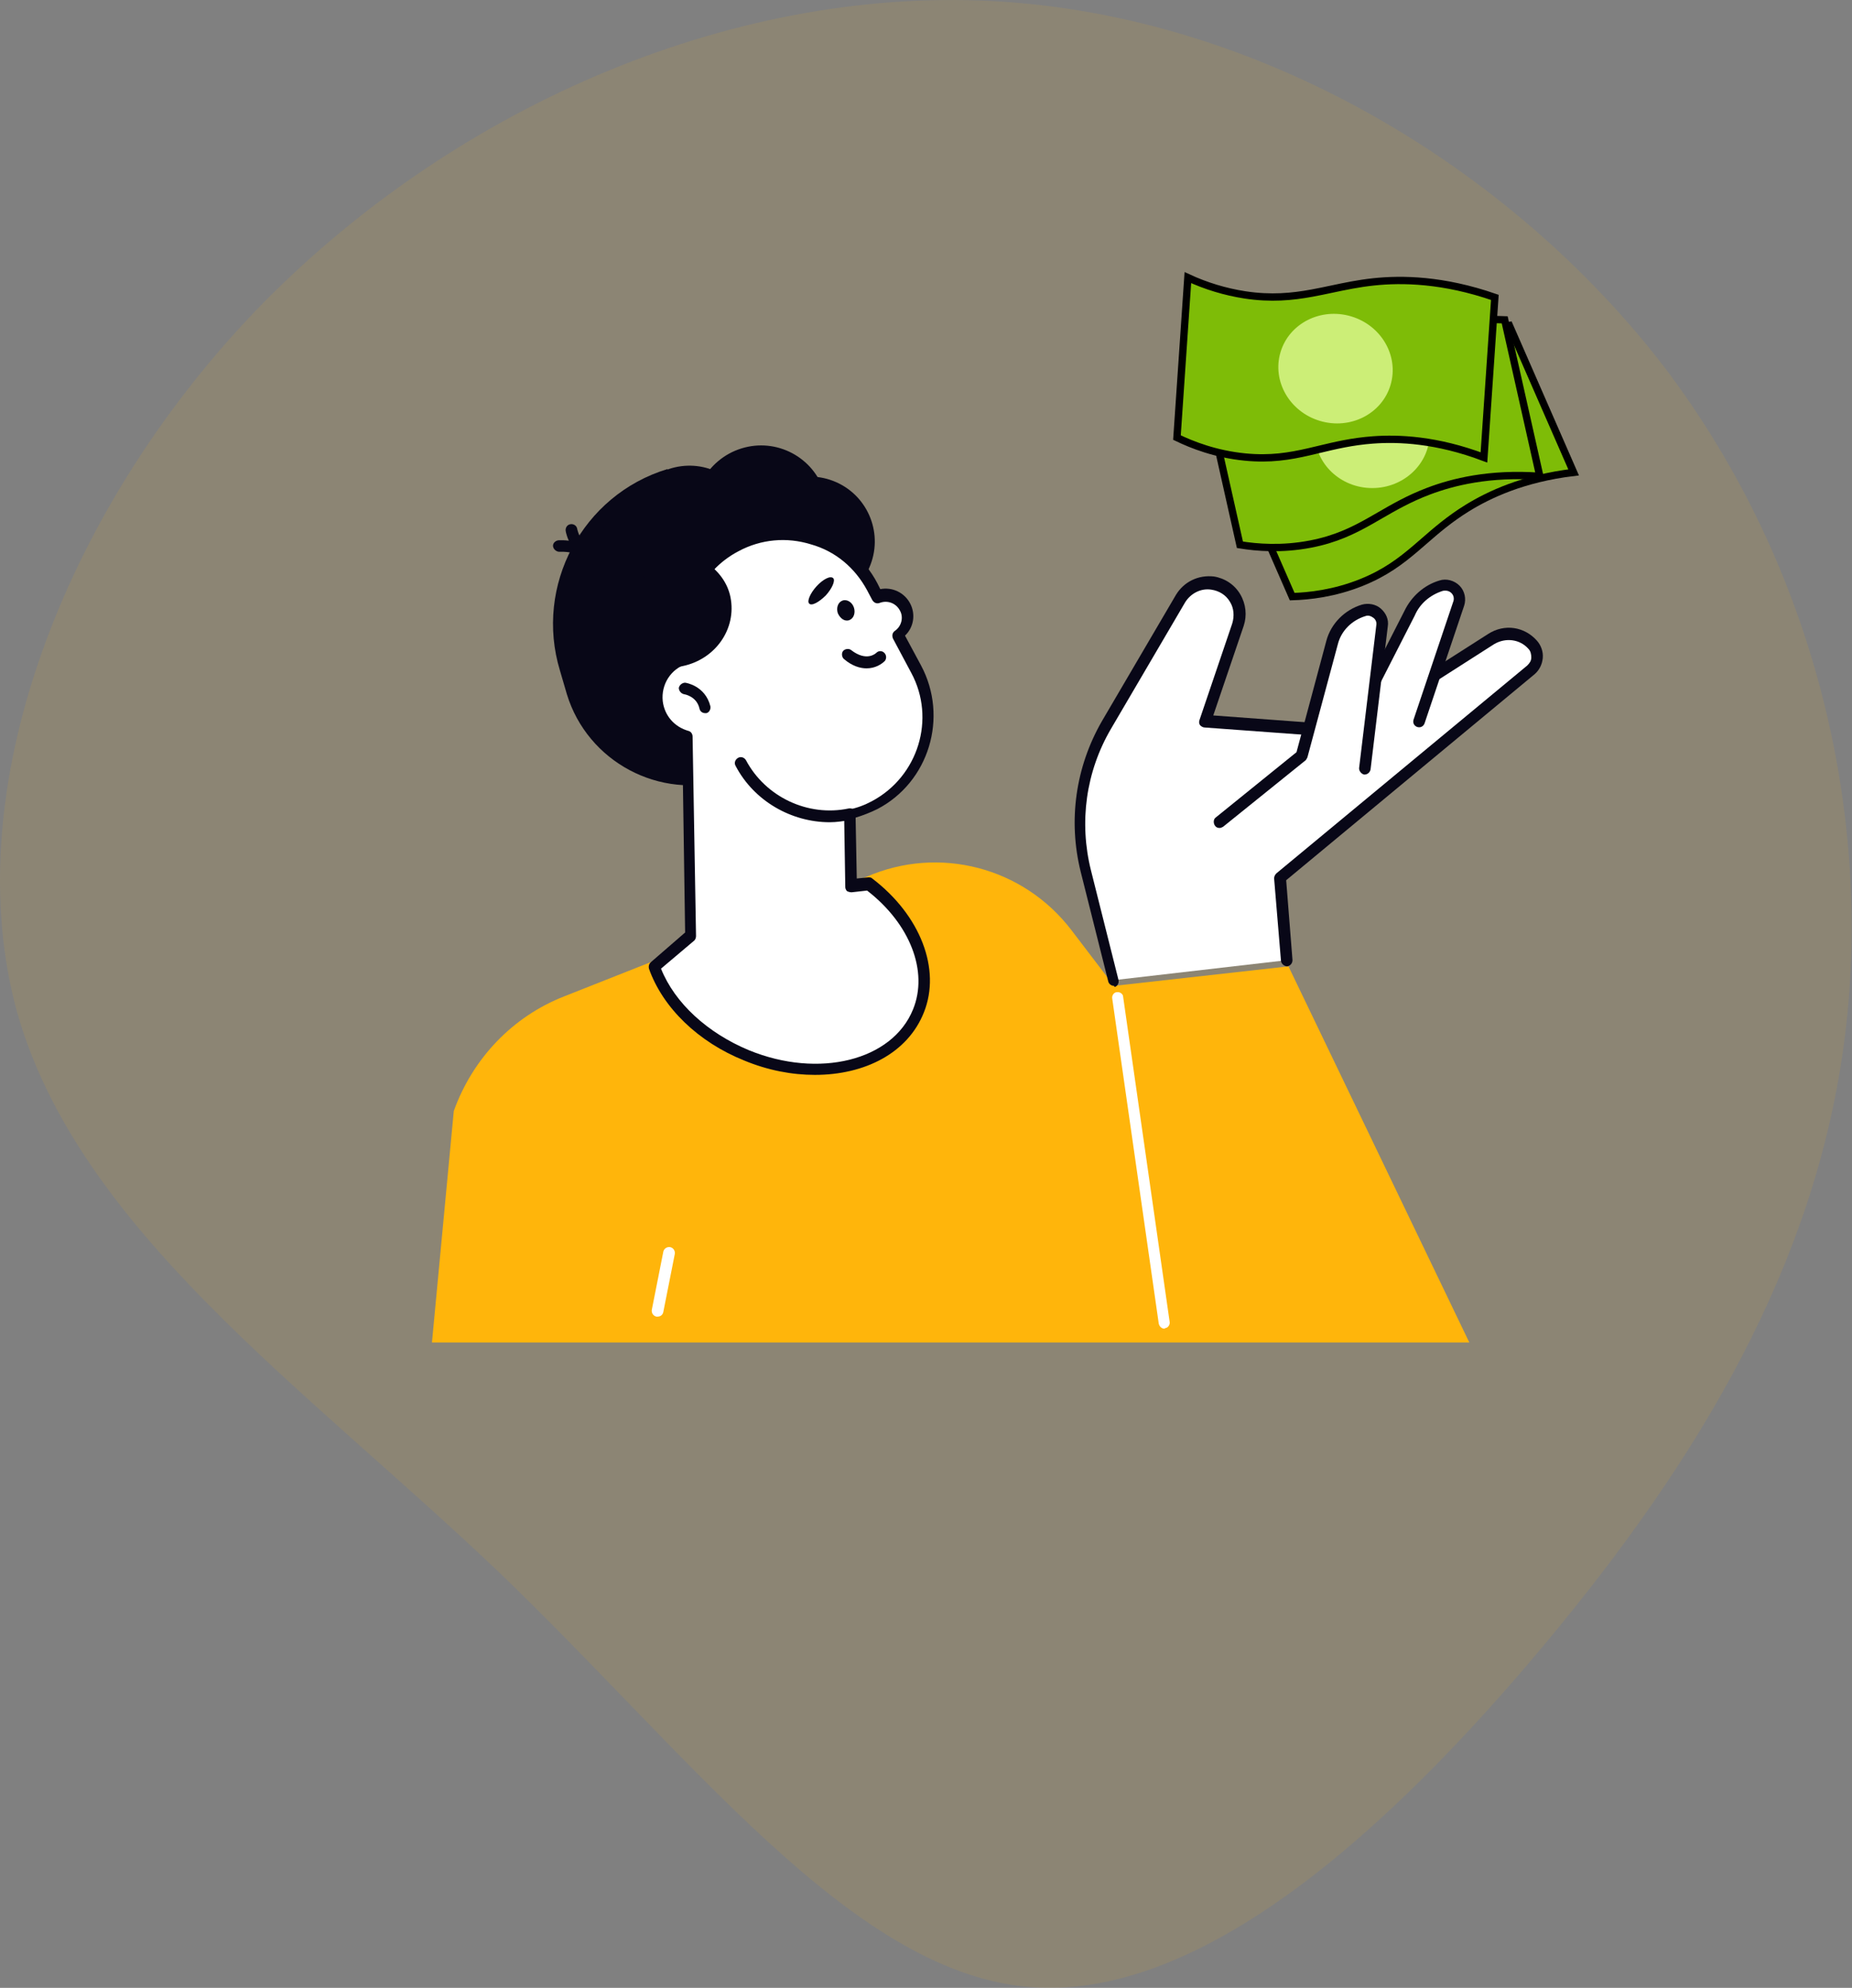
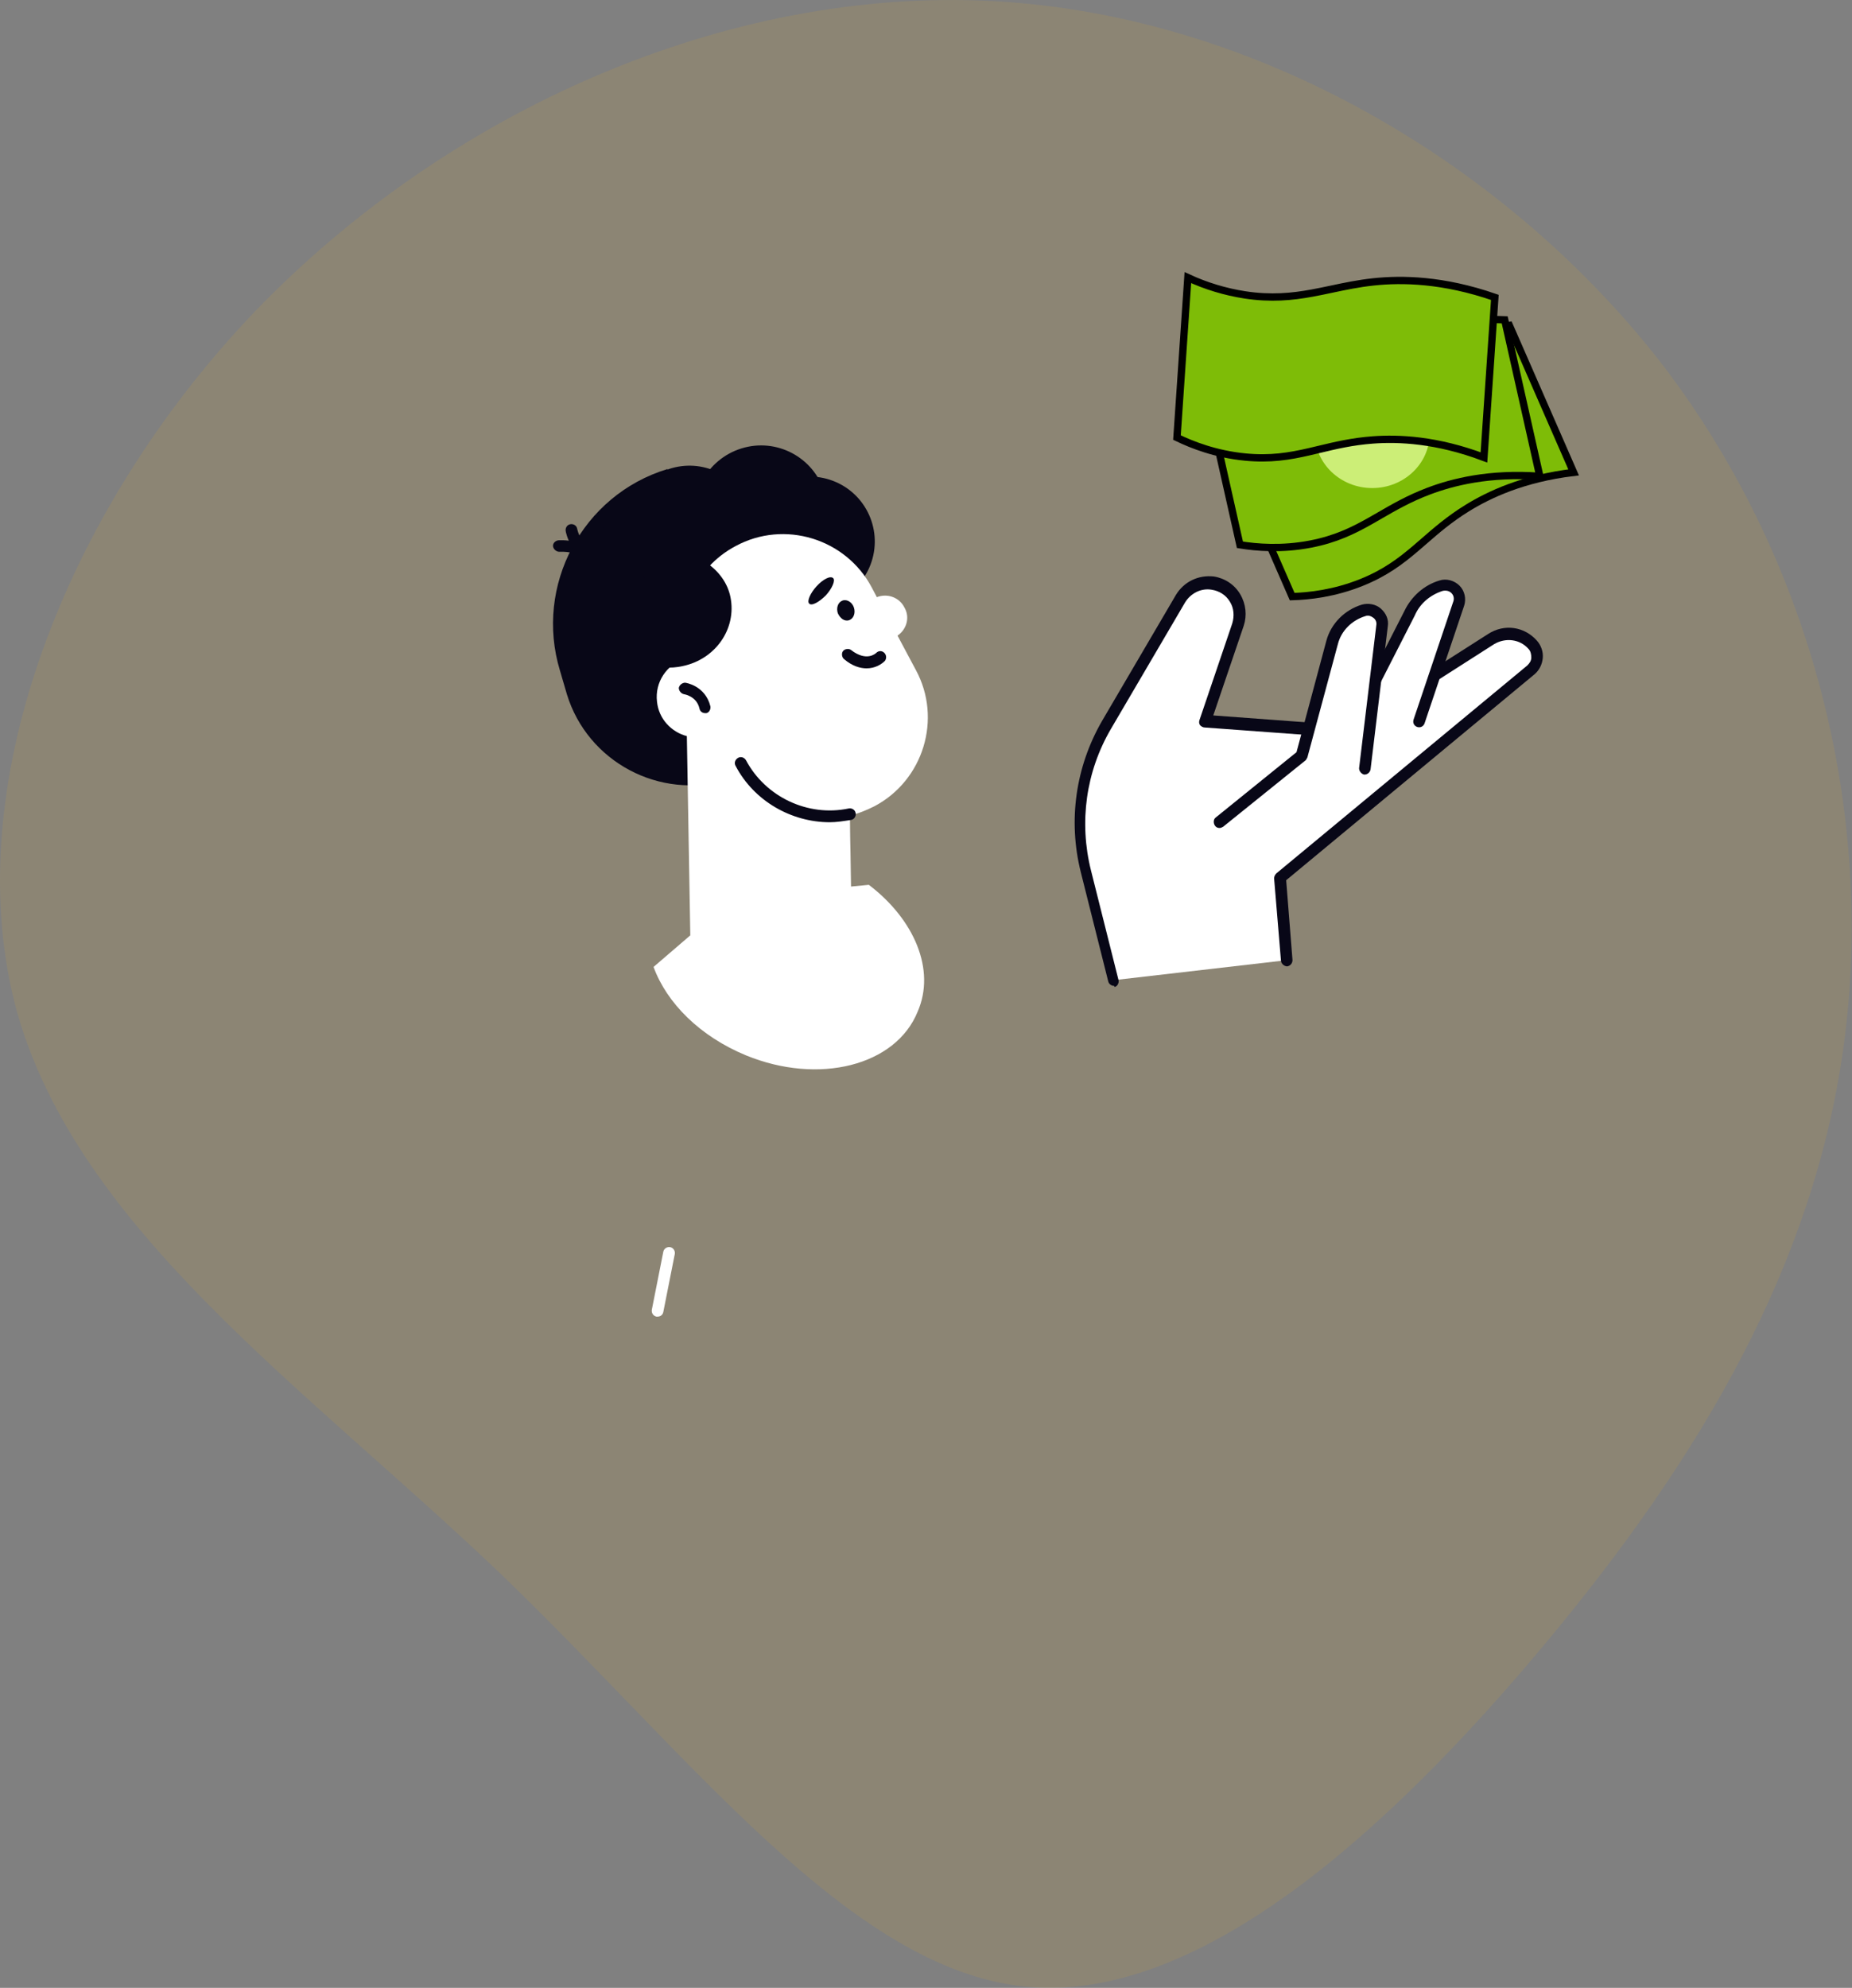
<svg xmlns="http://www.w3.org/2000/svg" width="506" height="543" viewBox="0 0 506 543" fill="none">
  <rect x="0" y="0" width="506" height="543" fill="#808080" stroke="none" />
  <path opacity="0.1" d="M454.728 100.283C496.473 155.359 511.909 224.117 503.84 284.807C495.772 345.496 464.55 398.117 422.453 448.633C380.357 499.149 327.736 547.56 280.026 542.649C231.966 537.738 188.817 479.855 136.196 429.339C83.575 379.173 21.483 336.024 4.644 276.387C-11.844 216.4 16.922 140.275 69.543 85.198C122.515 30.122 198.639 -3.555 271.256 0.303C343.873 4.162 412.631 45.557 454.728 100.283Z" fill="#FFB50B" />
  <path d="M429.94 129.036C416.173 130.693 406.816 135.118 400.854 138.802L400.853 138.802C396.003 141.799 392.418 144.916 389.027 147.864C388.274 148.519 387.53 149.166 386.784 149.801C382.678 153.297 378.441 156.51 371.988 159.104L371.988 159.104C364.498 162.116 357.642 162.838 353.048 162.974L335.507 122.849C340.954 122.6 346.343 121.584 351.513 119.832L351.515 119.831C358.36 117.489 363.161 114.344 367.55 110.928C369.01 109.793 370.407 108.642 371.811 107.485C374.663 105.137 377.542 102.766 381.025 100.452C387.533 96.129 397.559 91.073 412.387 88.89L429.94 129.036Z" fill="#7EBC07" stroke="black" stroke-width="2" />
  <path d="M420.71 130.11C406.879 129.119 396.851 131.686 390.297 134.168L390.297 134.168C384.965 136.189 380.853 138.567 376.964 140.817C376.1 141.317 375.246 141.811 374.393 142.292C369.697 144.944 364.926 147.293 358.098 148.613L358.098 148.613C350.172 150.146 343.304 149.551 338.768 148.812L329.175 106.084C334.57 106.874 340.054 106.902 345.462 106.164L345.465 106.164C352.631 105.166 357.942 102.991 362.9 100.472C364.549 99.635 366.139 98.771 367.738 97.902C370.984 96.139 374.262 94.358 378.121 92.748C385.332 89.741 396.136 86.683 411.108 87.359L420.71 130.11Z" fill="#7EBC07" stroke="black" stroke-width="2" />
  <path d="M374.929 133.318C383.591 133.318 390.613 126.647 390.613 118.418C390.613 110.189 383.591 103.518 374.929 103.518C366.266 103.518 359.244 110.189 359.244 118.418C359.244 126.647 366.266 133.318 374.929 133.318Z" fill="#CCEE77" />
  <path d="M405.439 124.948C392.463 120.057 382.12 119.659 375.131 120.171L375.13 120.171C369.444 120.588 364.824 121.696 360.455 122.744C359.484 122.977 358.526 123.207 357.571 123.426C352.314 124.629 347.071 125.521 340.15 124.84L340.15 124.84C332.116 124.051 325.702 121.523 321.565 119.522L324.547 75.832C329.493 78.127 334.742 79.717 340.136 80.551L340.139 80.551C347.292 81.637 353.002 81.066 358.473 80.064C360.292 79.731 362.063 79.356 363.843 78.98C367.456 78.215 371.105 77.442 375.263 76.998C383.032 76.171 394.26 76.319 408.419 81.234L405.439 124.948Z" fill="#7EBC07" stroke="black" stroke-width="2" />
-   <path d="M360.642 114.976C368.945 117.445 377.577 113.052 379.922 105.164C382.267 97.276 377.438 88.88 369.135 86.412C360.832 83.943 352.199 88.336 349.854 96.224C347.509 104.112 352.339 112.507 360.642 114.976Z" fill="#CCEE77" />
-   <path d="M352.032 263.97L401.438 366.703H118.02L123.98 303.495C129.156 289.065 140.135 277.615 154.251 272.126L236.751 239.502C256.514 230.876 279.57 236.836 292.745 254.089L304.351 269.303L352.032 263.97Z" fill="#FFB50B" />
  <path d="M304.352 267.734L296.823 237.777C293.373 224.288 295.569 209.858 302.47 197.938L322.703 163.432C324.428 160.452 327.879 158.727 331.486 159.197C336.819 159.982 340.269 165.471 338.544 170.647L329.604 196.997L368.188 199.82L407.713 174.568C411.32 172.216 416.182 172.843 419.005 176.137C420.731 178.176 420.574 181.156 418.535 182.881L349.994 239.659L351.876 262.244L304.352 267.734Z" fill="white" />
  <path d="M304.352 269.302C303.724 269.302 302.94 268.832 302.783 268.048L295.255 238.09C291.804 224.131 293.843 209.545 301.058 196.997L321.291 162.491C323.487 158.884 327.408 157.002 331.643 157.472C334.623 157.943 337.289 159.668 338.858 162.334C340.426 165.001 340.74 168.138 339.799 170.961L331.486 195.429L367.56 198.095L406.615 173.157C411.006 170.333 416.496 171.118 419.946 175.039C421.044 176.293 421.672 178.019 421.515 179.744C421.358 181.469 420.574 183.038 419.319 184.136L351.405 240.443L353.131 262.244C353.131 263.186 352.503 263.813 351.719 263.97C350.935 263.97 350.15 263.342 349.994 262.558L348.111 239.972C348.111 239.502 348.268 239.031 348.739 238.561L417.28 181.783C417.907 181.156 418.378 180.528 418.378 179.587C418.378 178.803 418.221 177.862 417.594 177.235C415.241 174.568 411.32 174.098 408.183 175.98L368.658 201.232C368.344 201.389 368.031 201.546 367.717 201.546L329.133 198.722C328.663 198.722 328.192 198.409 327.878 198.095C327.565 197.624 327.565 197.154 327.722 196.683L336.662 170.333C337.289 168.294 337.132 166.099 336.034 164.373C334.936 162.491 333.054 161.393 331.015 161.08C328.192 160.609 325.369 162.021 323.801 164.53L303.568 199.036C296.666 210.799 294.784 224.602 298.078 237.777L305.607 267.734C305.763 268.518 305.293 269.459 304.509 269.616C304.509 269.302 304.352 269.302 304.352 269.302Z" fill="#080717" />
  <path d="M387.636 196.997L398.458 164.844C399.399 161.864 396.733 159.041 393.753 159.982C389.988 161.237 386.851 163.903 385.126 167.51L369.912 197.311L387.636 196.997Z" fill="white" />
  <path d="M369.912 198.879C369.598 198.879 369.441 198.879 369.128 198.722C368.344 198.252 368.03 197.311 368.5 196.683L383.714 166.883C385.596 162.962 389.047 159.825 393.282 158.57C395.164 157.943 397.36 158.57 398.771 159.982C400.183 161.393 400.654 163.589 400.026 165.471L389.204 197.625C388.89 198.409 388.106 198.879 387.165 198.566C386.381 198.252 385.91 197.468 386.224 196.527L397.046 164.373C397.36 163.589 397.203 162.648 396.576 162.021C395.948 161.393 395.164 161.237 394.223 161.393C390.772 162.491 387.949 164.844 386.538 168.138L371.324 197.938C371.01 198.566 370.539 198.879 369.912 198.879Z" fill="#080717" />
  <path d="M333.211 224.602L355.797 206.408L364.109 175.509C365.207 171.274 368.501 167.981 372.736 166.726C375.402 165.942 378.069 168.138 377.755 170.961L373.05 210.015L333.211 224.602Z" fill="white" />
  <path d="M333.211 226.17C332.741 226.17 332.27 226.013 331.957 225.543C331.486 224.915 331.486 223.817 332.113 223.347L354.228 205.467L362.384 175.039C363.639 170.333 367.403 166.569 372.109 165.158C373.834 164.687 375.873 165.001 377.285 166.255C378.696 167.51 379.48 169.235 379.167 171.118L374.461 210.172C374.305 210.956 373.677 211.584 372.736 211.584C371.952 211.427 371.325 210.643 371.325 209.858L376.03 170.804C376.187 170.02 375.873 169.235 375.246 168.765C374.618 168.294 373.834 167.981 373.05 168.294C369.442 169.392 366.462 172.216 365.521 175.98L357.209 206.878C357.052 207.192 356.895 207.506 356.738 207.662L334.152 225.856C333.839 226.013 333.525 226.17 333.211 226.17Z" fill="#080717" />
  <path d="M214.95 208.133L198.795 212.995C180.287 218.642 160.525 208.133 154.879 189.625L152.996 183.195C145.938 159.982 159.113 135.2 182.326 128.142L186.091 133.945C200.677 129.554 216.205 137.71 220.597 152.296L229.38 181.156C232.674 192.605 226.243 204.682 214.95 208.133Z" fill="#080717" />
  <path d="M196.26 211.585C218.087 211.235 235.514 194.31 235.185 173.783C234.856 153.255 216.895 136.898 195.068 137.248C173.241 137.598 155.814 154.523 156.143 175.05C156.472 195.578 174.433 211.935 196.26 211.585Z" fill="#080717" />
  <path d="M232.36 237.149C220.596 234.64 210.401 226.327 206.01 214.093L201.932 202.957L231.575 192.292L232.36 237.149Z" fill="#080717" />
  <path d="M185.777 179.901C183.111 167.51 188.13 154.178 198.481 147.905C205.069 143.983 212.441 143.67 218.871 146.179C215.421 146.65 205.853 148.218 203.971 154.649C201.932 162.491 201.932 177.391 185.777 179.901Z" fill="#080717" />
  <path d="M237.497 155.07C241.449 146.115 237.394 135.652 228.44 131.699C219.486 127.747 209.022 131.802 205.07 140.756C201.117 149.71 205.172 160.174 214.127 164.126C223.081 168.079 233.544 164.024 237.497 155.07Z" fill="#080717" />
  <path d="M177.15 135.514C159.584 143.356 150.016 163.119 155.035 182.097C160.054 183.508 165.544 183.665 170.876 181.94C184.992 177.705 192.991 163.275 188.913 149.944C187.031 143.513 182.64 138.494 177.15 135.514Z" fill="#080717" />
  <path d="M204.233 152.847C208.605 144.089 205.051 133.445 196.293 129.073C187.535 124.7 176.891 128.255 172.519 137.013C168.146 145.771 171.701 156.415 180.459 160.787C189.216 165.16 199.861 161.605 204.233 152.847Z" fill="#080717" />
  <path d="M225.302 134.573C228.282 144.14 222.792 154.335 213.225 157.315C203.657 160.295 193.462 154.806 190.482 145.238C187.502 135.671 192.992 125.476 202.559 122.496C212.127 119.516 222.322 124.848 225.302 134.573Z" fill="#080717" />
  <path d="M162.407 154.963C161.936 154.963 161.309 154.649 161.152 154.178C158.642 150.257 152.996 150.728 152.839 150.728C152.055 150.728 151.271 150.1 151.114 149.316C150.957 148.532 151.584 147.748 152.525 147.591C152.839 147.591 160.211 146.964 163.818 152.453C164.289 153.237 164.132 154.178 163.348 154.649C163.034 154.806 162.72 154.963 162.407 154.963Z" fill="#080717" />
  <path d="M163.035 154.335C162.878 154.335 162.721 154.335 162.564 154.335C156.133 152.61 154.565 145.395 154.565 145.081C154.408 144.297 154.879 143.356 155.82 143.199C156.604 143.042 157.545 143.513 157.702 144.454C157.702 144.611 158.957 150.1 163.505 151.355C164.289 151.512 164.76 152.453 164.603 153.237C164.289 153.865 163.662 154.335 163.035 154.335Z" fill="#080717" />
  <path d="M237.379 241.698L232.517 242.168L232.203 222.72C234.556 222.249 236.752 221.308 238.948 220.21C252.28 213.152 257.455 196.37 250.241 183.038L245.222 173.627C247.731 171.902 248.672 168.608 247.104 165.942C245.692 163.119 242.398 162.021 239.575 163.119L238.164 160.452C231.106 147.12 214.323 141.945 200.991 149.159C189.698 155.12 184.366 167.981 187.189 179.901C182.17 181.469 178.876 186.332 179.504 191.664C179.974 196.37 183.425 199.977 187.66 201.075L188.601 255.5L178.562 264.127C182.17 274.008 191.267 283.105 203.815 288.281C223.734 296.437 244.751 291.104 250.711 276.361C255.73 264.911 249.77 251.109 237.379 241.698Z" fill="white" />
-   <path d="M222.635 293.614C216.361 293.614 209.774 292.359 203.343 289.692C190.796 284.673 181.071 275.263 177.307 264.597C177.15 263.97 177.307 263.342 177.777 262.872L187.188 254.716L186.404 202.016C181.855 200.448 178.718 196.37 178.248 191.508C177.621 186.018 180.757 180.685 185.62 178.489C183.267 166.099 189.227 153.394 200.52 147.434C207.421 143.827 215.263 143.042 222.635 145.238C230.007 147.434 236.124 152.453 239.731 159.354L240.515 160.923C243.809 160.295 247.103 161.864 248.671 164.844C250.24 167.824 249.612 171.431 247.26 173.627L251.651 181.783C259.18 195.899 253.847 213.623 239.731 220.994C237.849 221.935 235.81 222.72 233.771 223.347L234.085 239.973L237.222 239.659C237.692 239.659 238.006 239.659 238.319 239.973C251.494 250.011 257.141 264.754 252.436 276.517C248.044 287.653 236.281 293.614 222.635 293.614ZM180.601 264.597C184.365 274.008 193.305 282.164 204.598 286.869C223.733 294.711 243.809 289.692 249.455 275.733C253.69 265.381 248.671 252.363 236.908 243.266L232.673 243.737C232.203 243.737 231.732 243.58 231.418 243.423C231.105 243.109 230.948 242.639 230.948 242.325L230.634 222.72C230.634 221.935 231.105 221.308 231.889 221.151C234.242 220.681 236.281 219.896 238.319 218.799C250.867 212.054 255.729 196.37 248.985 183.822L243.966 174.411C243.652 173.627 243.809 172.843 244.436 172.372C246.319 171.118 246.946 168.608 245.848 166.726C244.75 164.687 242.397 163.903 240.358 164.687C239.574 165.001 238.79 164.687 238.319 163.903L236.908 161.236C233.614 155.12 228.281 150.571 221.537 148.689C214.95 146.65 207.892 147.277 201.775 150.571C191.266 156.061 185.933 167.981 188.757 179.43C188.913 180.215 188.443 180.999 187.659 181.313C183.267 182.724 180.601 186.959 181.071 191.508C181.542 195.429 184.208 198.566 188.129 199.663C188.757 199.82 189.227 200.448 189.227 201.232L190.168 255.657C190.168 256.128 190.011 256.598 189.698 256.912L180.601 264.597Z" fill="#080717" />
  <path d="M192.678 194.801C191.894 194.801 191.266 194.331 191.109 193.546C190.325 190.096 186.875 189.625 186.875 189.625C186.09 189.468 185.463 188.684 185.463 187.9C185.62 187.116 186.404 186.488 187.188 186.488C187.345 186.488 192.678 187.273 194.089 192.919C194.246 193.703 193.776 194.644 192.991 194.801C192.991 194.801 192.835 194.801 192.678 194.801Z" fill="#080717" />
  <path d="M236.751 182.567C235.026 182.567 232.83 181.94 230.634 180.058C230.007 179.587 229.85 178.489 230.32 177.862C230.791 177.235 231.889 177.078 232.516 177.548C236.751 180.842 239.261 178.489 239.417 178.333C240.045 177.705 240.986 177.705 241.613 178.333C242.241 178.96 242.241 179.901 241.77 180.528C240.829 181.469 239.104 182.567 236.751 182.567Z" fill="#080717" />
  <path d="M233.3 165.942C233.771 167.353 233.3 168.922 232.045 169.392C230.791 169.863 229.536 168.922 228.908 167.51C228.438 166.099 228.908 164.53 230.163 164.06C231.418 163.589 232.83 164.53 233.3 165.942Z" fill="#080717" />
  <path d="M227.655 157.943C228.282 158.57 227.341 160.766 225.616 162.648C223.733 164.53 221.694 165.628 221.067 164.844C220.44 164.216 221.381 162.021 223.106 160.139C224.831 158.256 226.87 157.158 227.655 157.943Z" fill="#080717" />
  <path d="M192.991 153.708C181.698 157.629 174.64 169.236 176.679 181.156C179.659 182.411 183.11 182.724 186.56 181.94C195.5 180.058 201.304 171.745 199.578 163.119C198.794 159.198 196.285 155.904 192.991 153.708Z" fill="#080717" />
  <path d="M226.714 224.602C216.206 224.602 206.011 218.799 200.992 209.231C200.521 208.447 200.835 207.506 201.619 207.035C202.403 206.565 203.344 206.878 203.815 207.663C209.148 217.701 220.754 223.19 231.89 220.838C232.674 220.681 233.615 221.151 233.772 222.092C233.929 222.877 233.458 223.818 232.517 223.974C230.478 224.288 228.596 224.602 226.714 224.602Z" fill="#080717" />
-   <path d="M318.154 362.939C317.369 362.939 316.742 362.312 316.585 361.527L303.881 272.753C303.724 271.969 304.351 271.028 305.135 271.028C305.92 270.871 306.861 271.498 306.861 272.283L319.565 361.057C319.722 361.841 319.095 362.782 318.31 362.782C318.31 362.782 318.31 362.939 318.154 362.939Z" fill="white" />
  <path d="M179.659 359.645C179.502 359.645 179.502 359.645 179.345 359.645C178.561 359.488 177.934 358.704 178.091 357.763L181.227 341.922C181.384 341.138 182.169 340.51 183.11 340.667C183.894 340.824 184.521 341.608 184.364 342.549L181.227 358.39C181.071 359.175 180.443 359.645 179.659 359.645Z" fill="white" />
</svg>